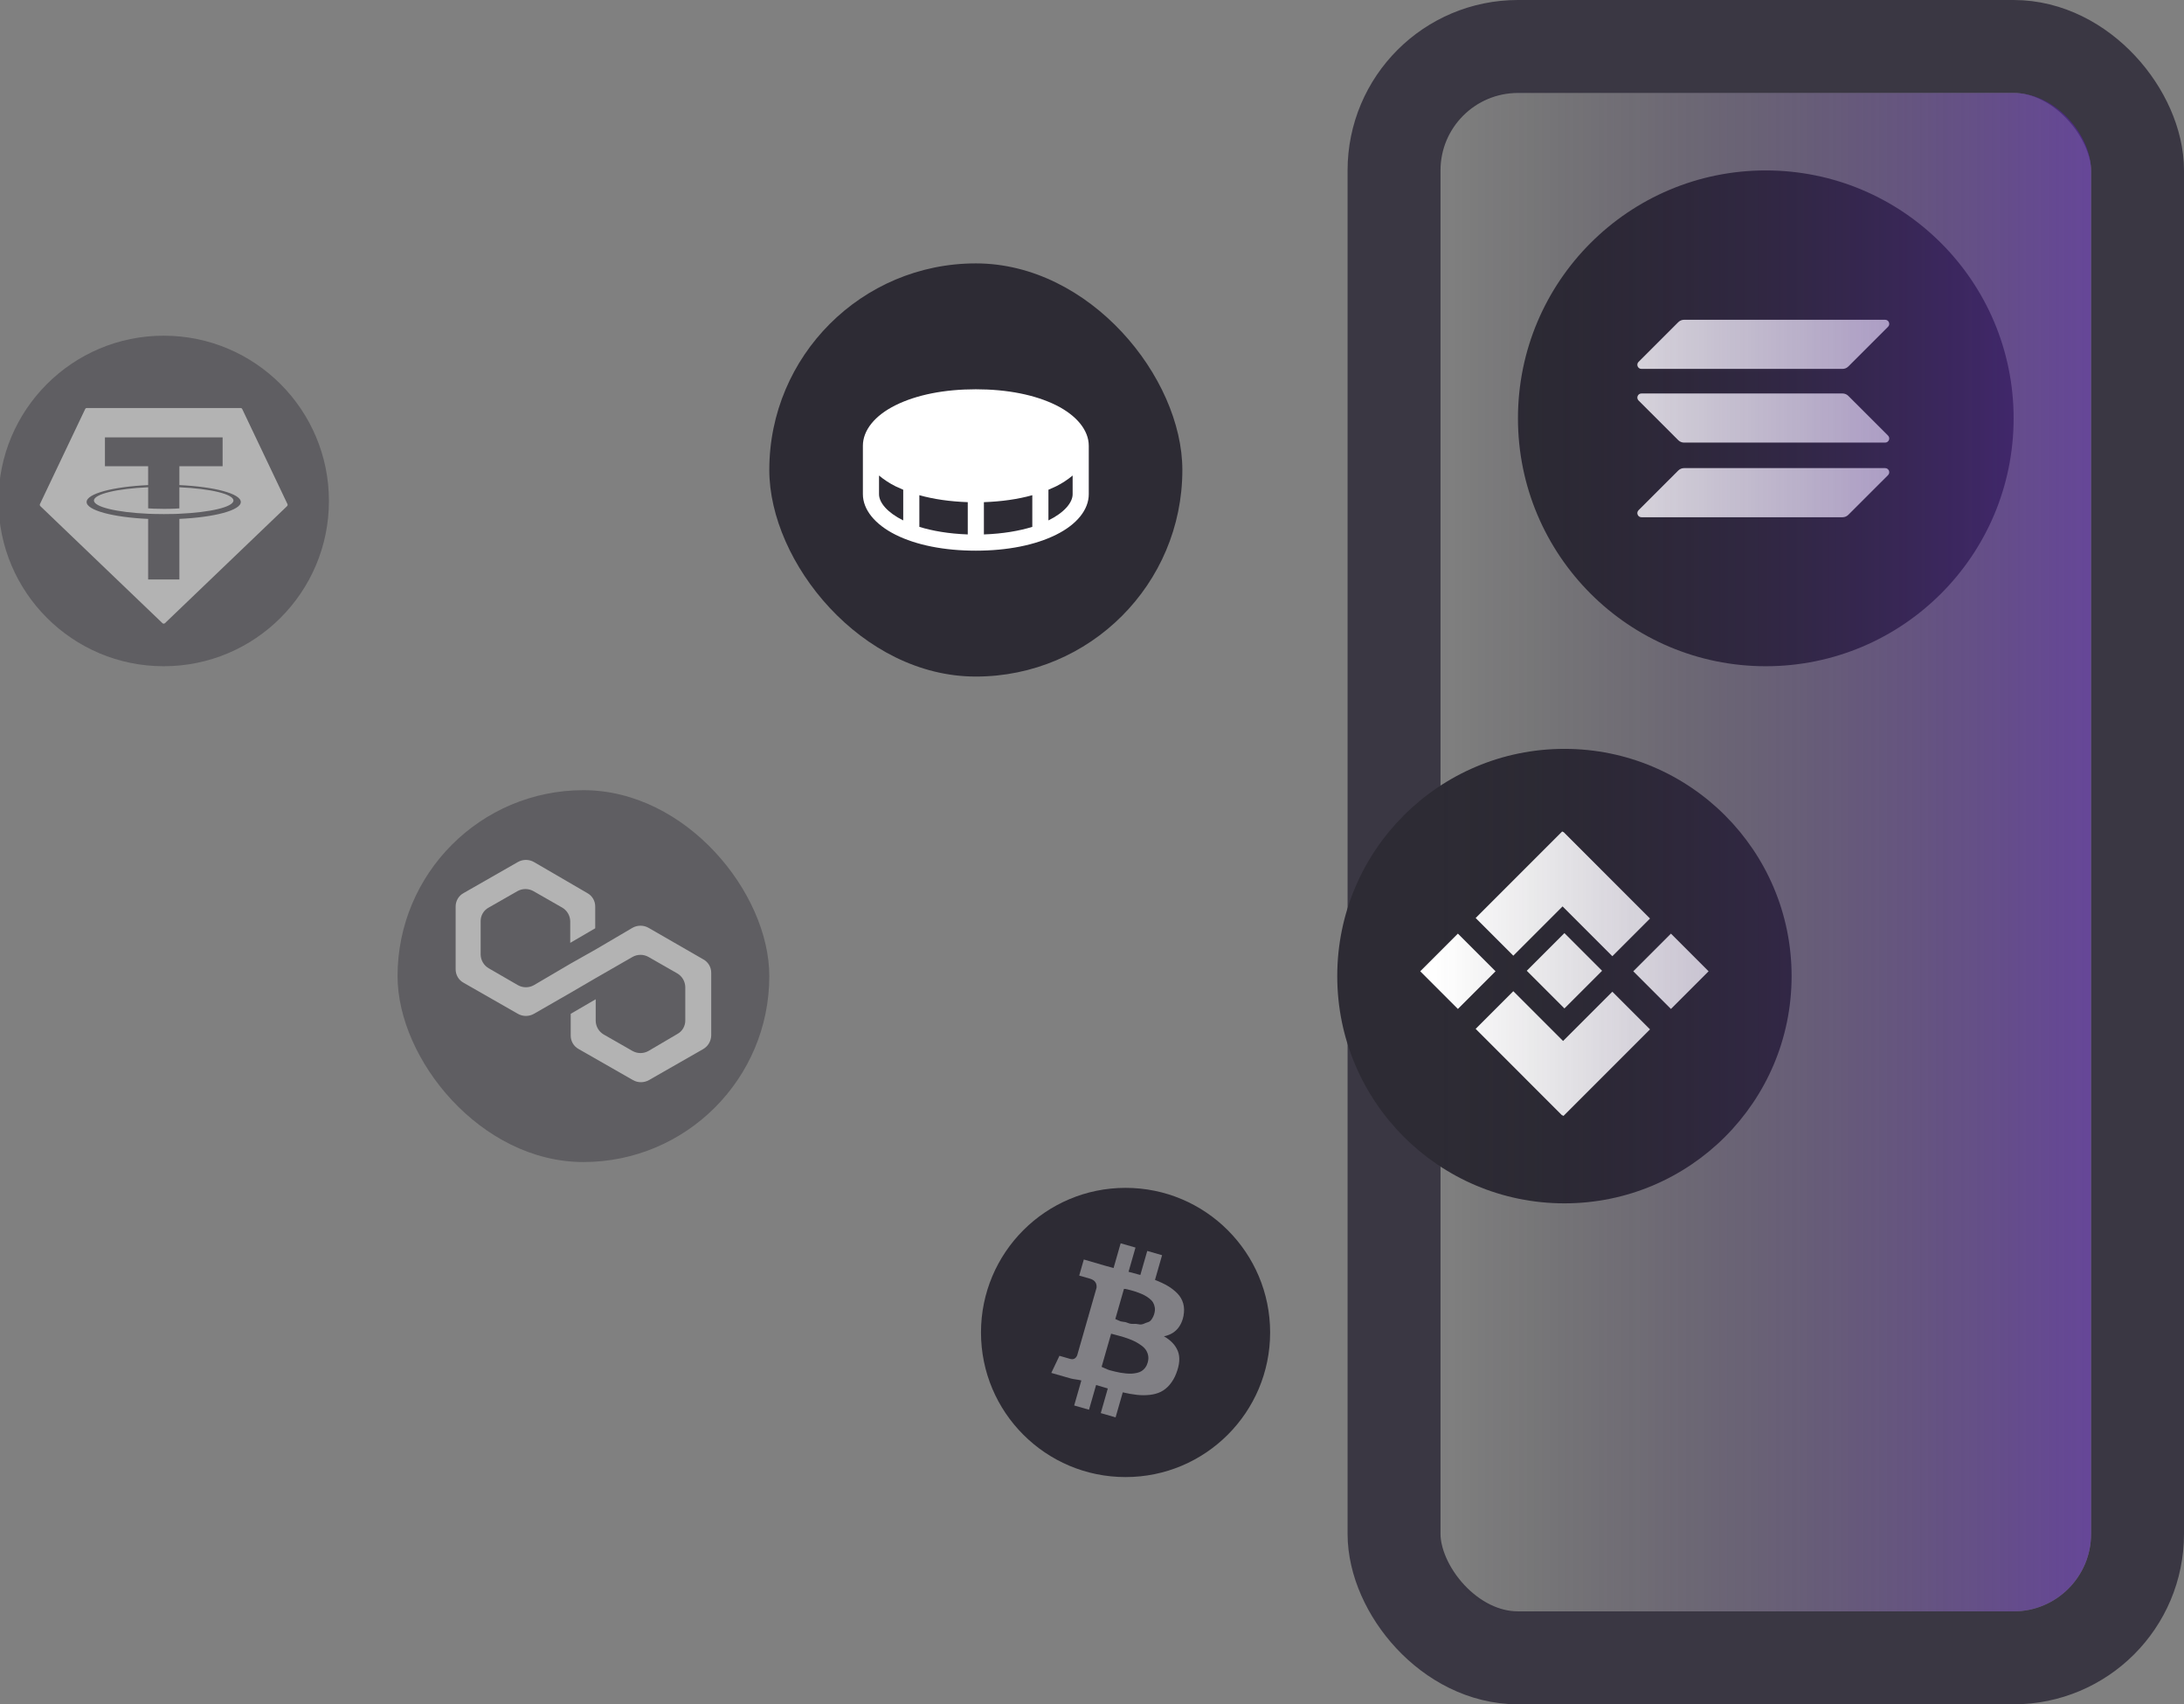
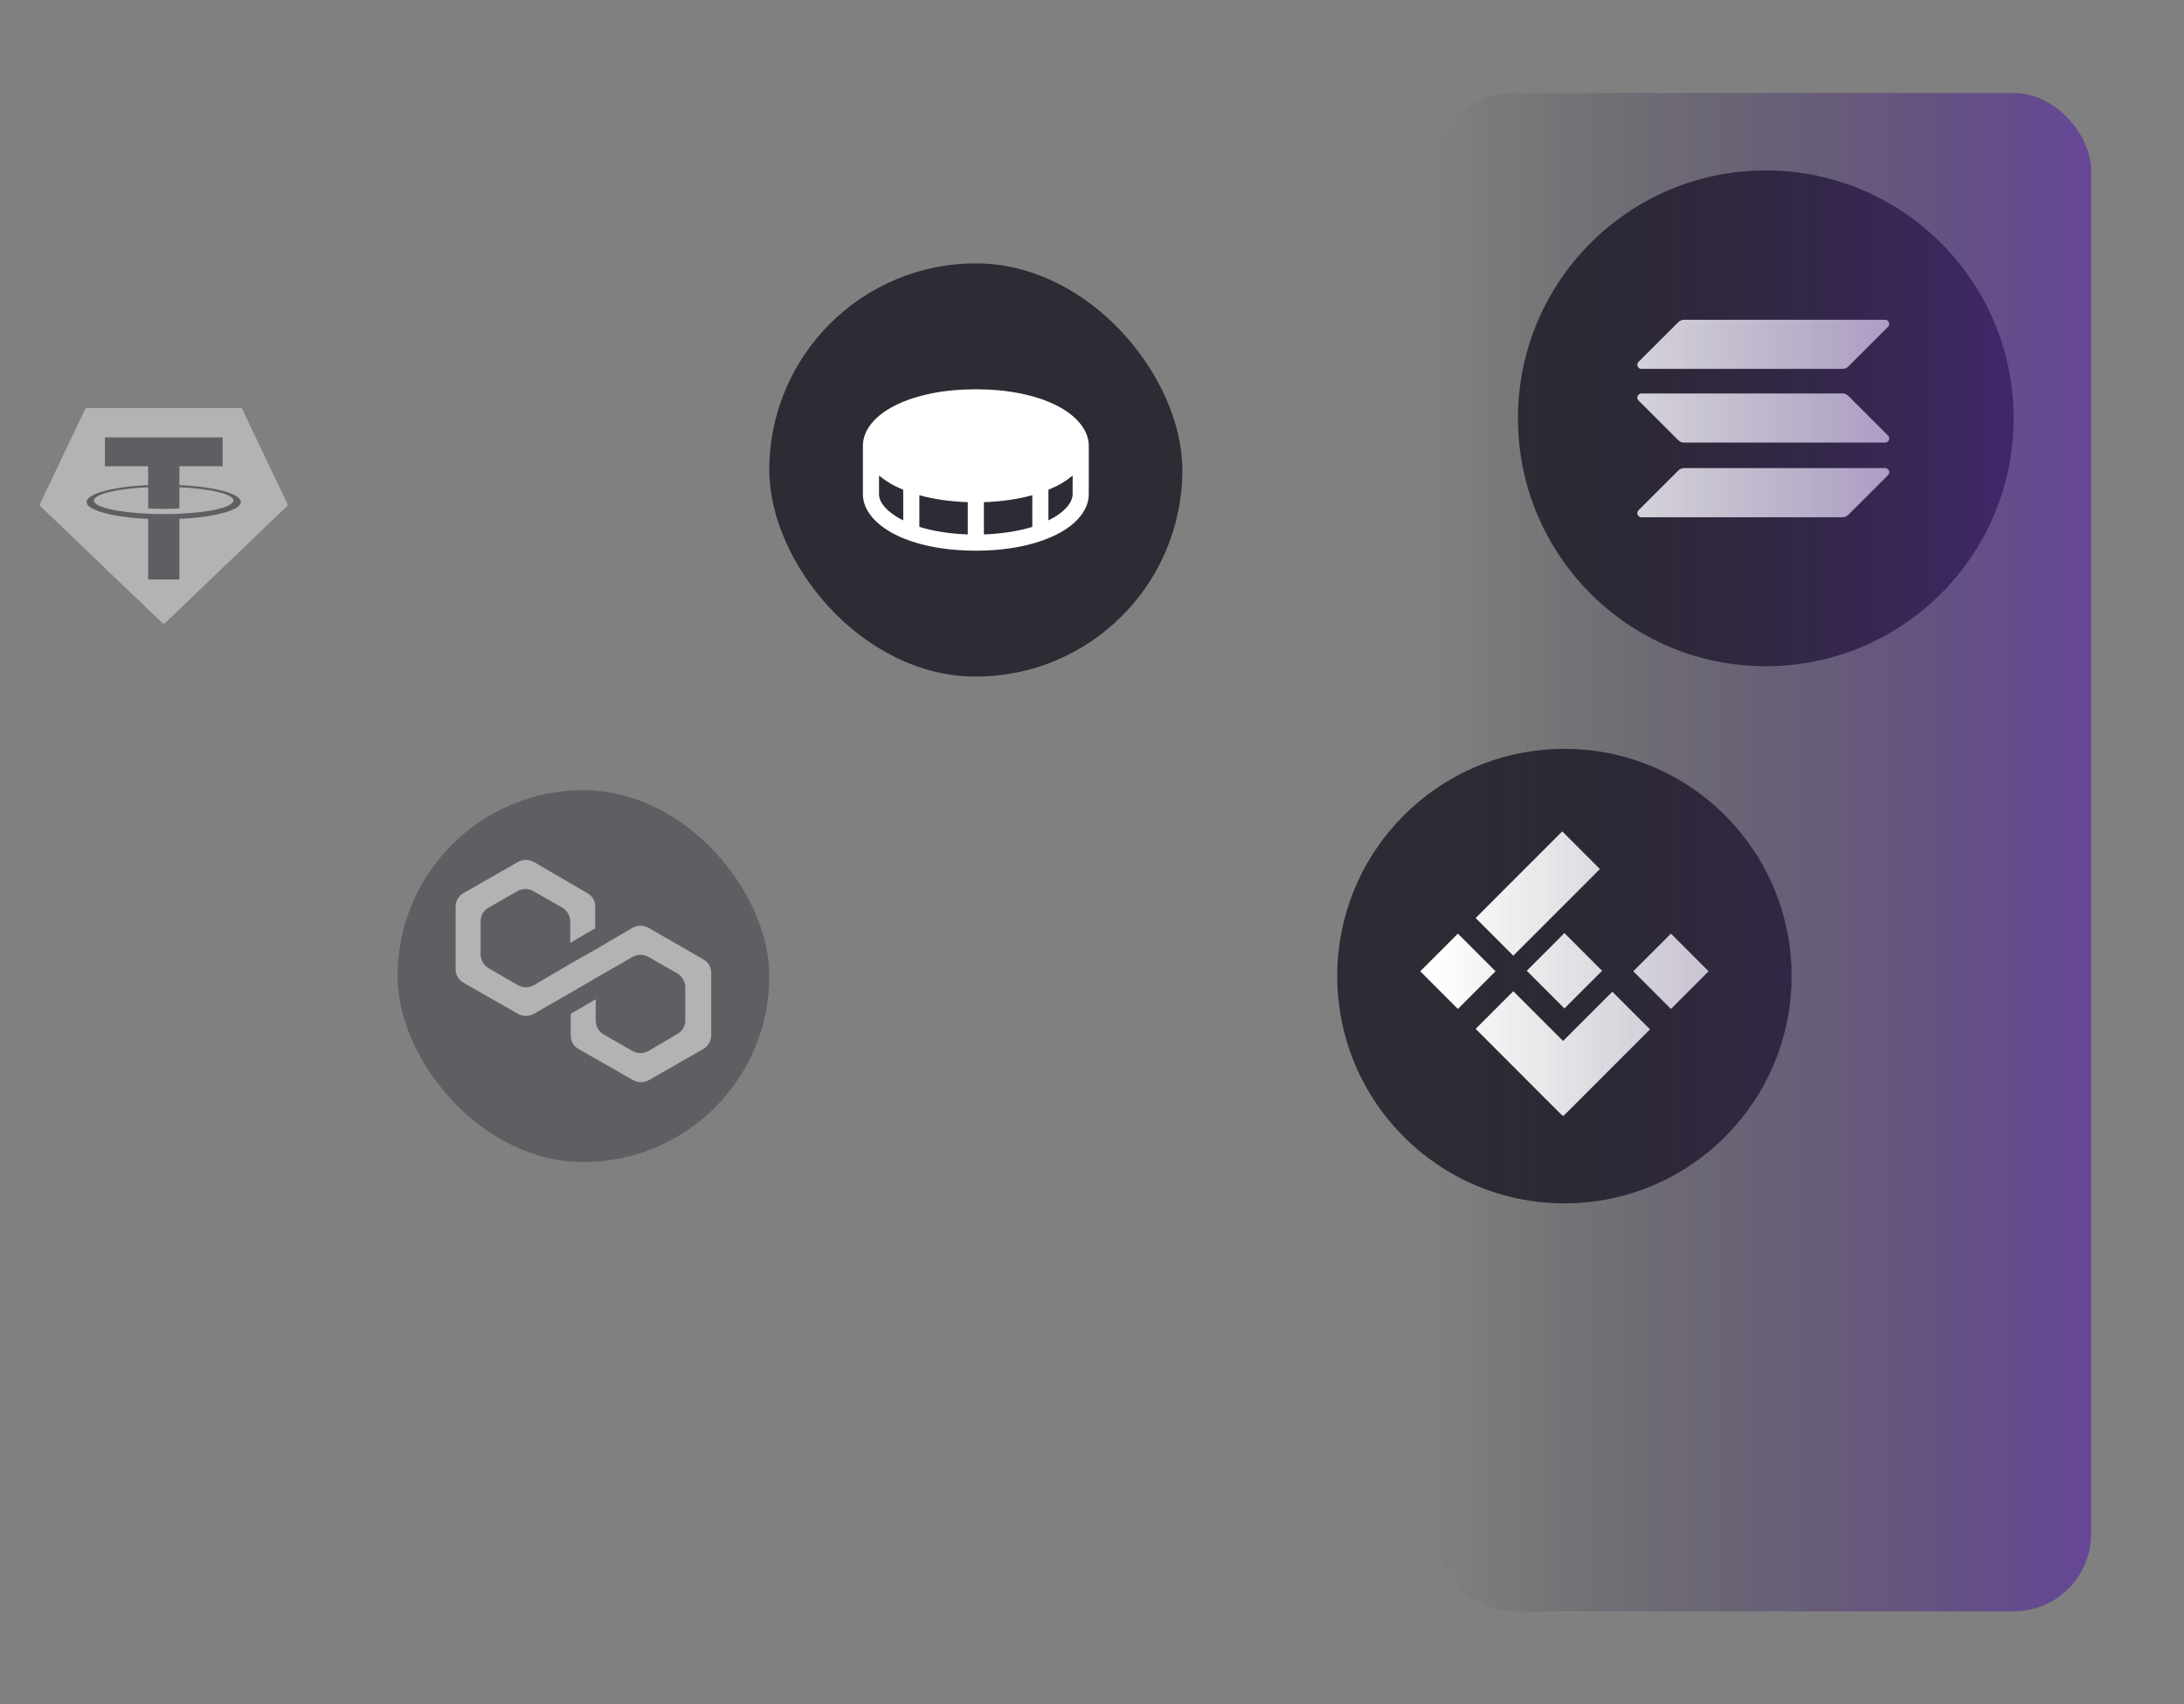
<svg xmlns="http://www.w3.org/2000/svg" width="423" height="330" viewBox="0 0 423 330" fill="none">
  <rect x="0" y="0" width="423" height="330" fill="#808080" stroke="none" />
-   <rect x="270" y="9" width="144" height="312" rx="24" stroke="#3A3743" stroke-width="18" stroke-linejoin="round" />
  <g clip-path="url(#clip0_2515_4002)">
-     <path d="M218 286C233.464 286 246 273.464 246 258C246 242.536 233.464 230 218 230C202.536 230 190 242.536 190 258C190 273.464 202.536 286 218 286Z" fill="#2D2B34" />
-     <path fill-rule="evenodd" clip-rule="evenodd" d="M229.284 254.545C228.845 256.913 227.564 258.313 225.434 258.745C226.787 259.515 227.688 260.481 228.138 261.638C228.586 262.793 228.479 264.228 227.812 265.943C227.51 266.744 227.074 267.488 226.524 268.144C226.01 268.736 225.45 269.187 224.837 269.49C224.223 269.793 223.514 269.992 222.709 270.083C221.901 270.174 221.082 270.176 220.254 270.087C219.313 269.981 218.379 269.817 217.459 269.595L216.068 274.439L213.198 273.615L214.563 268.846C213.569 268.561 212.813 268.337 212.293 268.174L210.921 272.962L208.048 272.138L209.437 267.294C209.096 267.208 208.751 267.143 208.403 267.101C207.936 267.035 207.586 266.97 207.348 266.902L203.617 265.831L205.192 262.52L207.264 263.115C207.885 263.293 208.338 263.073 208.622 262.455L210.813 254.82L211.112 254.904C211.017 254.862 210.918 254.828 210.818 254.802L212.381 249.349C212.468 248.441 212.036 247.851 211.091 247.58L209.021 246.987L209.915 243.872L213.863 245.025C214.659 245.254 215.263 245.419 215.678 245.524L217.05 240.736L219.925 241.56L218.579 246.252C219.605 246.521 220.368 246.726 220.865 246.868L222.2 242.213L225.072 243.037L223.7 247.825C224.657 248.196 225.488 248.588 226.19 249.001C226.89 249.414 227.513 249.902 228.052 250.459C228.591 251.019 228.962 251.661 229.165 252.382C229.368 253.105 229.389 253.896 229.223 254.753L229.284 254.543V254.545ZM222.305 263.748C222.433 263.293 222.457 262.861 222.373 262.453C222.299 262.069 222.149 261.705 221.934 261.379C221.685 261.033 221.378 260.733 221.026 260.493C220.67 260.233 220.296 259.999 219.906 259.793C219.475 259.574 219.03 259.384 218.574 259.223C217.764 258.921 216.935 258.67 216.094 258.472L215.202 258.239L213.361 264.658C213.462 264.686 213.683 264.784 214.024 264.952C214.367 265.117 214.656 265.234 214.894 265.302C215.59 265.497 216.293 265.661 217.004 265.794C217.316 265.85 217.687 265.899 218.112 265.939C218.539 265.978 218.91 265.988 219.225 265.969C219.54 265.95 219.874 265.899 220.224 265.824C220.576 265.747 220.877 265.626 221.124 265.465C221.374 265.302 221.598 265.094 221.801 264.835C222.01 264.561 222.163 264.25 222.254 263.918L222.303 263.748H222.305ZM223.658 253.147C223.721 253.516 223.691 253.908 223.572 254.326L223.525 254.496C223.439 254.795 223.29 255.103 223.077 255.418C222.867 255.733 222.627 255.931 222.363 256.003C222.077 256.087 221.798 256.192 221.528 256.318C221.211 256.456 220.859 256.489 220.522 256.412C220.187 256.34 219.842 256.317 219.5 256.344C219.139 256.363 218.778 256.299 218.446 256.155C218.147 256.023 217.827 255.945 217.501 255.926C217.197 255.908 216.901 255.823 216.635 255.677C216.433 255.573 216.227 255.48 216.017 255.397L217.69 249.563C217.792 249.533 218.047 249.573 218.453 249.68C218.859 249.792 219.199 249.881 219.465 249.951C219.736 250.021 220.091 250.142 220.534 250.31C220.977 250.478 221.346 250.637 221.638 250.791C221.932 250.942 222.244 251.145 222.576 251.397C222.907 251.649 223.154 251.913 223.318 252.186C223.481 252.459 223.595 252.779 223.658 253.147Z" fill="white" fill-opacity="0.4" />
-   </g>
+     </g>
  <g clip-path="url(#clip1_2515_4002)">
    <circle cx="303" cy="189" r="44" fill="#2D2B34" />
    <path d="M303 180.674L310.294 187.968L303 195.261L295.706 187.968L303 180.674Z" fill="white" />
    <path d="M282.367 180.773L289.661 188.067L282.367 195.361L275.073 188.067L282.367 180.773Z" fill="white" />
    <path d="M302.582 160.977L309.876 168.27L293.1 185.046L285.806 177.752L302.582 160.977Z" fill="white" />
-     <path d="M312.281 185.145L319.575 177.851L302.799 161.075L295.505 168.369L312.281 185.145Z" fill="white" />
    <path d="M302.801 216.09L295.507 208.796L312.283 192.02L319.577 199.314L302.801 216.09Z" fill="white" />
    <path d="M293.098 191.922L285.804 199.216L302.58 215.991L309.873 208.698L293.098 191.922Z" fill="white" />
    <path d="M323.629 180.773L330.923 188.067L323.629 195.361L316.335 188.067L323.629 180.773Z" fill="white" />
  </g>
  <g clip-path="url(#clip2_2515_4002)">
    <circle cx="342" cy="81" r="48" fill="#2D2B34" />
    <path d="M325.05 91.105C325.349 90.806 325.754 90.639 326.176 90.639H365.115C365.825 90.639 366.18 91.496 365.678 91.998L357.984 99.686C357.685 99.984 357.28 100.152 356.858 100.152H317.919C317.209 100.152 316.854 99.294 317.356 98.793L325.05 91.105Z" fill="white" />
    <path d="M325.05 62.382C325.349 62.084 325.754 61.916 326.176 61.916H365.115C365.825 61.916 366.18 62.774 365.678 63.275L357.984 70.963C357.685 71.262 357.28 71.429 356.858 71.429H317.919C317.209 71.429 316.854 70.572 317.356 70.07L325.05 62.382Z" fill="white" />
    <path d="M357.984 76.651C357.685 76.353 357.28 76.186 356.858 76.186H317.919C317.209 76.186 316.854 77.043 317.356 77.545L325.05 85.233C325.349 85.531 325.754 85.699 326.176 85.699H365.115C365.825 85.699 366.18 84.841 365.678 84.34L357.984 76.651Z" fill="white" />
  </g>
  <g opacity="0.4" clip-path="url(#clip3_2515_4002)">
    <rect x="77" y="153" width="72" height="72" rx="36" fill="#2D2B34" />
    <path d="M125.605 179.649C125.13 179.381 124.596 179.24 124.052 179.24C123.509 179.24 122.974 179.381 122.5 179.649L115.376 183.836L110.535 186.566L103.411 190.752C102.937 191.02 102.402 191.161 101.859 191.161C101.315 191.161 100.781 191.02 100.306 190.752L94.643 187.476C94.183 187.208 93.798 186.825 93.526 186.362C93.254 185.9 93.105 185.375 93.092 184.837V178.375C93.085 177.833 93.227 177.3 93.501 176.834C93.775 176.369 94.17 175.989 94.643 175.736L100.215 172.551C100.689 172.283 101.224 172.142 101.767 172.142C102.311 172.142 102.845 172.283 103.32 172.551L108.891 175.736C109.352 176.004 109.737 176.387 110.009 176.85C110.28 177.312 110.43 177.837 110.443 178.375V182.562L115.283 179.74V175.554C115.29 175.012 115.148 174.479 114.874 174.013C114.601 173.548 114.205 173.168 113.732 172.915L103.411 166.909C102.937 166.641 102.402 166.5 101.859 166.5C101.315 166.5 100.781 166.641 100.306 166.909L89.802 172.916C89.328 173.168 88.933 173.548 88.659 174.014C88.385 174.479 88.244 175.012 88.25 175.554V187.658C88.244 188.2 88.385 188.733 88.659 189.199C88.933 189.664 89.328 190.044 89.802 190.297L100.305 196.303C100.78 196.571 101.314 196.712 101.858 196.712C102.401 196.712 102.936 196.571 103.41 196.303L110.534 192.208L115.374 189.387L122.498 185.292C122.973 185.023 123.507 184.882 124.051 184.882C124.595 184.882 125.129 185.023 125.604 185.292L131.175 188.477C131.636 188.744 132.02 189.128 132.292 189.59C132.564 190.053 132.714 190.578 132.726 191.116V197.577C132.733 198.119 132.591 198.652 132.318 199.118C132.044 199.584 131.648 199.964 131.175 200.216L125.604 203.492C125.129 203.761 124.594 203.902 124.051 203.902C123.507 203.902 122.973 203.761 122.498 203.492L116.927 200.307C116.466 200.039 116.082 199.656 115.81 199.194C115.538 198.731 115.388 198.206 115.376 197.668V193.482L110.535 196.303V200.489C110.529 201.031 110.67 201.564 110.944 202.03C111.218 202.495 111.613 202.875 112.087 203.128L122.59 209.134C123.064 209.403 123.599 209.543 124.142 209.543C124.686 209.543 125.22 209.403 125.695 209.134L136.198 203.128C136.659 202.86 137.044 202.477 137.316 202.014C137.587 201.552 137.737 201.027 137.75 200.489V188.386C137.756 187.844 137.615 187.311 137.341 186.845C137.067 186.379 136.672 185.999 136.198 185.747L125.605 179.649Z" fill="white" />
  </g>
  <g opacity="0.4" clip-path="url(#clip4_2515_4002)">
-     <circle cx="31.707" cy="97" r="32" fill="#2D2B34" />
    <g clip-path="url(#clip5_2515_4002)">
      <path fill-rule="evenodd" clip-rule="evenodd" d="M16.495 79.205L7.743 97.589C7.71 97.657 7.699 97.734 7.713 97.809C7.727 97.884 7.764 97.953 7.819 98.005L31.457 120.655C31.524 120.719 31.613 120.755 31.706 120.755C31.799 120.755 31.889 120.719 31.956 120.655L55.593 98.006C55.649 97.954 55.686 97.885 55.7 97.811C55.713 97.736 55.703 97.659 55.669 97.59L46.917 79.207C46.889 79.145 46.844 79.092 46.787 79.056C46.729 79.019 46.663 79 46.595 79H16.82C16.752 78.999 16.685 79.018 16.627 79.055C16.57 79.091 16.524 79.143 16.495 79.205Z" fill="white" />
      <path fill-rule="evenodd" clip-rule="evenodd" d="M34.744 99.477C34.575 99.49 33.698 99.542 31.742 99.542C30.186 99.542 29.082 99.496 28.695 99.477C22.683 99.213 18.196 98.166 18.196 96.913C18.196 95.66 22.683 94.615 28.695 94.347V98.435C29.088 98.463 30.213 98.53 31.769 98.53C33.636 98.53 34.57 98.452 34.739 98.436V94.349C40.737 94.617 45.215 95.663 45.215 96.913C45.215 98.163 40.739 99.21 34.739 99.476L34.744 99.477ZM34.744 93.927V90.268H43.116V84.689H20.323V90.268H28.693V93.925C21.89 94.238 16.773 95.585 16.773 97.2C16.773 98.815 21.89 100.162 28.693 100.475V112.199H34.743V100.471C41.531 100.159 46.639 98.812 46.639 97.199C46.639 95.585 41.535 94.239 34.743 93.925L34.744 93.927Z" fill="#2D2B34" />
    </g>
  </g>
  <rect x="149" y="51" width="80" height="80" rx="40" fill="#2D2B34" />
  <path d="M204.547 78.461C200.484 76.449 195.113 75.375 189 75.375C182.887 75.375 177.516 76.449 173.453 78.461C169.391 80.473 167.125 83.344 167.125 86.312V95.688C167.125 98.656 169.43 101.527 173.453 103.539C177.477 105.551 182.887 106.625 189 106.625C195.113 106.625 200.484 105.551 204.547 103.539C208.609 101.527 210.875 98.656 210.875 95.688V86.312C210.875 83.344 208.57 80.473 204.547 78.461ZM187.438 97.231V103.48C183.727 103.344 180.602 102.797 178.062 102.016V95.883C180.855 96.664 184.02 97.113 187.438 97.231ZM190.562 97.231C193.98 97.113 197.145 96.664 199.938 95.883V102.016C197.398 102.797 194.273 103.344 190.562 103.48V97.231ZM170.25 95.688V92.074C171.233 92.893 172.308 93.594 173.453 94.164L174.938 94.828V100.766C171.852 99.242 170.25 97.309 170.25 95.688ZM203.062 100.766V94.828L204.547 94.164C205.692 93.594 206.767 92.893 207.75 92.074V95.688C207.75 97.309 206.148 99.242 203.062 100.766Z" fill="white" />
  <g style="mix-blend-mode:screen" opacity="0.64">
    <rect x="278" y="18" width="127" height="294" rx="15" fill="url(#paint0_linear_2515_4002)" />
  </g>
  <defs>
    <linearGradient id="paint0_linear_2515_4002" x1="405" y1="165" x2="278" y2="165" gradientUnits="userSpaceOnUse">
      <stop stop-color="#5726A5" />
      <stop offset="1" stop-color="#19181D" stop-opacity="0" />
    </linearGradient>
    <clipPath id="clip0_2515_4002">
      <rect width="56" height="56" fill="white" transform="translate(190 230)" />
    </clipPath>
    <clipPath id="clip1_2515_4002">
      <rect width="88" height="88" fill="white" transform="translate(259 145)" />
    </clipPath>
    <clipPath id="clip2_2515_4002">
      <rect width="96" height="96" fill="white" transform="translate(294 33)" />
    </clipPath>
    <clipPath id="clip3_2515_4002">
      <rect width="72" height="72" fill="white" transform="translate(77 153)" />
    </clipPath>
    <clipPath id="clip4_2515_4002">
      <rect width="64" height="64" fill="white" transform="translate(0 65)" />
    </clipPath>
    <clipPath id="clip5_2515_4002">
      <rect width="48" height="41.755" fill="white" transform="translate(7.707 79)" />
    </clipPath>
  </defs>
</svg>